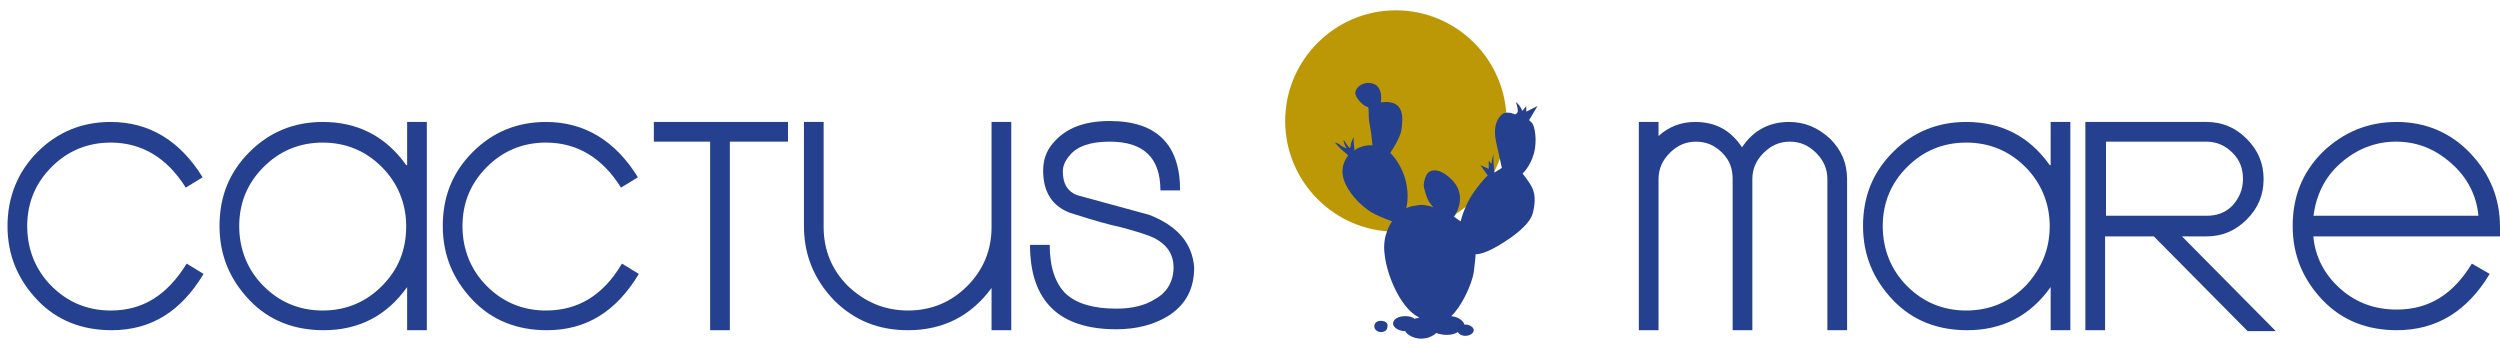
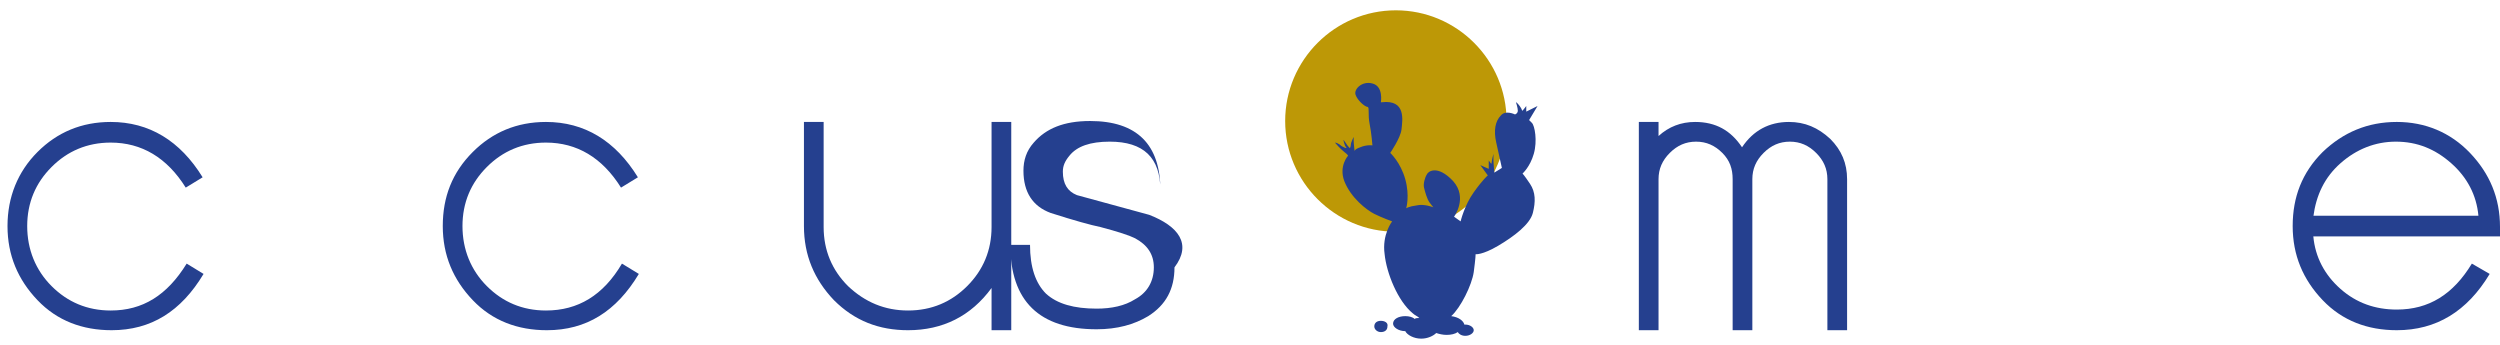
<svg xmlns="http://www.w3.org/2000/svg" version="1.1" id="Layer_1" x="0px" y="0px" viewBox="0 0 266.5 36.8" style="enable-background:new 0 0 266.5 36.8;" xml:space="preserve">
  <style type="text/css">
	.Shadow{fill:#FFFFFF;}
	.Round_x0020_Corners_x0020_10_x0020_pt{fill:none;}
	.Live_x0020_Reflect_x0020_X{fill:none;}
	.Color_x0020_Halftone{fill:url(#SVGID_1_);}
	
		.Arched_x0020_Green{fill:url(#SVGID_00000011717020403669574500000010754563086543939220_);stroke:#FFFFFF;stroke-width:0.25;stroke-miterlimit:1;}
	.st0{fill:#BD9806;}
	.st1{fill:#25408F;}
</style>
  <linearGradient id="SVGID_1_" gradientUnits="userSpaceOnUse" x1="-22.261" y1="-24.041" x2="-21.261" y2="-24.041">
    <stop offset="0.191" style="stop-color:#2AA1B5" />
    <stop offset="0.449" style="stop-color:#D98FB2" />
    <stop offset="0.556" style="stop-color:#F2EA29" />
    <stop offset="0.798" style="stop-color:#EA4224" />
    <stop offset="0.82" style="stop-color:#EA5D25" />
    <stop offset="0.864" style="stop-color:#EB8225" />
    <stop offset="0.905" style="stop-color:#EC9C26" />
    <stop offset="0.943" style="stop-color:#EDAF25" />
    <stop offset="0.976" style="stop-color:#EDBB25" />
    <stop offset="1" style="stop-color:#EDBF24" />
  </linearGradient>
  <linearGradient id="SVGID_00000098201641452785691520000008420108078612088992_" gradientUnits="userSpaceOnUse" x1="-22.261" y1="-24.041" x2="-21.554" y2="-24.748">
    <stop offset="0" style="stop-color:#20AC4B" />
    <stop offset="0.983" style="stop-color:#19361A" />
  </linearGradient>
  <g>
    <path class="st0" d="M148.8,1.1c-6.5,0-11.8,5.3-11.8,11.8c0,6.5,5.3,11.8,11.8,11.8c6.5,0,11.8-5.3,11.8-11.8   C160.6,6.4,155.3,1.1,148.8,1.1z" />
    <g>
      <path class="st1" d="M147.2,34.2c-0.4,0-0.7,0.2-0.7,0.6c0,0.3,0.3,0.6,0.7,0.6c0.4,0,0.7-0.2,0.7-0.6    C148,34.4,147.6,34.2,147.2,34.2z" />
      <path class="st1" d="M162.7,11.9l0-0.6c0,0-0.3,0.4-0.4,0.5c-0.1,0,0-0.1-0.3-0.5c-0.3-0.4-0.4-0.4-0.4-0.4s0.2,0.6,0.2,0.9    c0,0.3-0.3,0.4-0.3,0.4s-1-0.5-1.5,0.1c-0.6,0.6-0.8,1.6-0.5,2.9c0.3,1.3,0.6,2.7,0.6,2.7l-0.8,0.5c0,0-0.1-1-0.1-1.4    c0-0.4,0-0.6,0-0.6s-0.2,0.8-0.2,1c0,0.2-0.3-0.3-0.3-0.3V18l-0.9-0.4l0.8,1.1c0,0-0.5,0.4-1.5,1.8c-1,1.4-1.4,3.1-1.4,3.1    l-0.7-0.5c0,0,1.5-2-0.1-3.8c-1.7-1.8-2.7-1-2.8-0.7c-0.2,0.3-0.4,1-0.3,1.4c0.1,0.4,0.3,1.2,0.6,1.6c0.3,0.4,0.4,0.5,0.4,0.5    s-1-0.4-1.8-0.2c-0.8,0.1-1.1,0.3-1.1,0.3s0.4-1.3-0.1-3.1c-0.5-1.8-1.6-2.8-1.6-2.8s1.1-1.6,1.2-2.5c0.1-1,0.5-3.2-2.1-2.9    l-0.1,0c0,0,0.3-1.7-0.9-2c-1.1-0.3-2,0.6-1.8,1.2c0.2,0.6,1,1.3,1.3,1.3c0.2,0.1,0,0.8,0.2,1.8c0.2,1,0.3,2.3,0.3,2.3    s-0.6-0.1-1.3,0.2c-0.6,0.2-0.6,0.4-0.6,0.4c0,0-0.1-0.8-0.1-1.1c0-0.2,0-0.4,0-0.4s-0.3,0.6-0.3,0.8c0,0.2-0.1,0.4-0.1,0.4    s-0.3-0.3-0.4-0.5c-0.2-0.3-0.3-0.4-0.3-0.4s0.1,0.6,0.3,0.8c0.2,0.2-0.4,0-0.7-0.3c-0.3-0.2-0.5-0.2-0.5-0.2s0.6,0.7,1,1    c0.4,0.3,0.4,0.4,0.4,0.4s-1,1.1-0.4,2.7c0.7,1.8,2.4,3.1,3.2,3.5c0.8,0.4,1.9,0.8,1.9,0.8s-1.1,1.4-0.8,3.5c0.2,2,1.4,5,3,6.3    c0.2,0.2,0.5,0.3,0.7,0.5c-0.2,0-0.4,0-0.5,0.1c-0.2-0.2-0.6-0.3-1-0.3c-0.7,0-1.3,0.3-1.3,0.8c0,0.4,0.6,0.8,1.3,0.8c0,0,0,0,0,0    c0.2,0.4,0.9,0.8,1.7,0.8c0.7,0,1.3-0.3,1.6-0.6c0.3,0.1,0.7,0.2,1.1,0.2c0.5,0,0.9-0.1,1.2-0.3c0.1,0.2,0.4,0.4,0.8,0.4    c0.5,0,0.9-0.3,0.9-0.6c0-0.3-0.4-0.6-0.9-0.6c0,0-0.1,0-0.1,0c-0.1-0.4-0.6-0.8-1.4-0.9c1-0.9,2.2-3.3,2.4-4.7    c0.2-1.5,0.2-1.9,0.2-1.9s0.7,0.1,2.4-0.9c1.7-1,3.4-2.3,3.7-3.5c0.3-1.2,0.3-2.2-0.3-3.1c-0.6-0.9-0.8-1.1-0.8-1.1    s0.8-0.7,1.2-2.1c0.4-1.4,0.1-3-0.2-3.3c-0.3-0.3-0.3-0.3-0.3-0.3l0.9-1.5L162.7,11.9z" />
      <path class="st1" d="M11.8,33.1c-2.5,0-4.6-0.9-6.3-2.6c-1.7-1.7-2.6-3.9-2.6-6.4c0-2.5,0.9-4.6,2.6-6.3c1.7-1.7,3.8-2.6,6.3-2.6    c3.3,0,6,1.6,8,4.8l1.8-1.1C19.2,15,15.9,13,11.8,13c-3.1,0-5.7,1.1-7.8,3.2S0.8,21,0.8,24.1c0,3.1,1.1,5.7,3.2,7.9    c2.1,2.2,4.8,3.2,7.9,3.2c4.2,0,7.4-2,9.8-6l-1.8-1.1C17.8,31.5,15.2,33.1,11.8,33.1z" />
-       <path class="st1" d="M43.3,17.6c-2.2-3.1-5.2-4.6-8.9-4.6c-3.1,0-5.7,1.1-7.8,3.2c-2.2,2.2-3.2,4.8-3.2,7.9c0,3.1,1.1,5.7,3.2,7.9    c2.1,2.2,4.8,3.2,7.9,3.2c3.7,0,6.7-1.5,8.9-4.6v4.6h2.1V13h-2.1V17.6z M40.7,30.5c-1.7,1.7-3.8,2.6-6.3,2.6s-4.6-0.9-6.3-2.6    s-2.6-3.9-2.6-6.4c0-2.5,0.9-4.6,2.6-6.3c1.7-1.7,3.8-2.6,6.3-2.6c2.5,0,4.6,0.9,6.3,2.6c1.7,1.7,2.6,3.9,2.6,6.3    C43.3,26.6,42.5,28.7,40.7,30.5z" />
      <path class="st1" d="M58.2,33.1c-2.5,0-4.6-0.9-6.3-2.6s-2.6-3.9-2.6-6.4c0-2.5,0.9-4.6,2.6-6.3c1.7-1.7,3.8-2.6,6.3-2.6    c3.3,0,6,1.6,8,4.8l1.8-1.1C65.6,15,62.3,13,58.2,13c-3.1,0-5.7,1.1-7.8,3.2c-2.2,2.2-3.2,4.8-3.2,7.9c0,3.1,1.1,5.7,3.2,7.9    c2.1,2.2,4.8,3.2,7.9,3.2c4.2,0,7.4-2,9.8-6l-1.8-1.1C64.3,31.5,61.6,33.1,58.2,33.1z" />
-       <polygon class="st1" points="69.7,15.1 75.7,15.1 75.7,35.2 77.8,35.2 77.8,15.1 84,15.1 84,13 69.7,13   " />
      <path class="st1" d="M105.7,24.2c0,2.5-0.9,4.6-2.6,6.3c-1.7,1.7-3.8,2.6-6.3,2.6s-4.6-0.9-6.4-2.6c-1.7-1.7-2.6-3.8-2.6-6.3V13    h-2.1v11.1c0,3.1,1.1,5.7,3.2,7.9c2.2,2.2,4.8,3.2,7.9,3.2c3.7,0,6.7-1.5,8.9-4.5v4.5h2.1V13h-2.1V24.2z" />
-       <path class="st1" d="M122.5,22.9c-2.6-0.7-5.1-1.4-7.7-2.1c-1-0.4-1.5-1.2-1.5-2.5c0-0.6,0.2-1.1,0.7-1.7c0.8-1,2.2-1.5,4.3-1.5    c3.6,0,5.4,1.7,5.4,5.2h2.1c0-4.9-2.5-7.4-7.5-7.4c-2.8,0-4.7,0.8-6,2.3c-0.8,0.9-1.1,1.9-1.1,3c0,2.3,1,3.8,2.9,4.5    c2.5,0.8,4.3,1.3,5.3,1.5c1.9,0.5,3.1,0.9,3.7,1.2c1.3,0.7,2,1.7,2,3.1c0,1.5-0.7,2.7-2,3.4c-1.1,0.7-2.5,1-4.1,1    c-2.4,0-4.2-0.5-5.4-1.6c-1.1-1.1-1.7-2.8-1.7-5.2h-2.1c0,6,3.1,9,9.2,9c2.2,0,4-0.5,5.5-1.4c1.9-1.2,2.8-2.9,2.8-5.2    C127.1,26,125.6,24.1,122.5,22.9z" />
+       <path class="st1" d="M122.5,22.9c-2.6-0.7-5.1-1.4-7.7-2.1c-1-0.4-1.5-1.2-1.5-2.5c0-0.6,0.2-1.1,0.7-1.7c0.8-1,2.2-1.5,4.3-1.5    c3.6,0,5.4,1.7,5.4,5.2c0-4.9-2.5-7.4-7.5-7.4c-2.8,0-4.7,0.8-6,2.3c-0.8,0.9-1.1,1.9-1.1,3c0,2.3,1,3.8,2.9,4.5    c2.5,0.8,4.3,1.3,5.3,1.5c1.9,0.5,3.1,0.9,3.7,1.2c1.3,0.7,2,1.7,2,3.1c0,1.5-0.7,2.7-2,3.4c-1.1,0.7-2.5,1-4.1,1    c-2.4,0-4.2-0.5-5.4-1.6c-1.1-1.1-1.7-2.8-1.7-5.2h-2.1c0,6,3.1,9,9.2,9c2.2,0,4-0.5,5.5-1.4c1.9-1.2,2.8-2.9,2.8-5.2    C127.1,26,125.6,24.1,122.5,22.9z" />
      <path class="st1" d="M190.7,13c-2.1,0-3.8,0.9-5,2.7c-1.2-1.8-2.8-2.7-5-2.7c-1.5,0-2.8,0.5-3.9,1.5V13h-2.1v22.2h2.1V19.1    c0-1.1,0.4-2,1.2-2.8c0.8-0.8,1.7-1.2,2.8-1.2c1.1,0,2,0.4,2.8,1.2c0.8,0.8,1.1,1.7,1.1,2.8v16.1h2.1V19.1c0-1.1,0.4-2,1.2-2.8    c0.8-0.8,1.7-1.2,2.8-1.2s2,0.4,2.8,1.2c0.8,0.8,1.2,1.7,1.2,2.8v16.1h2.1V19.1c0-1.7-0.6-3.1-1.8-4.3    C193.8,13.6,192.4,13,190.7,13z" />
-       <path class="st1" d="M218.5,17.6c-2.2-3.1-5.2-4.6-8.9-4.6c-3.1,0-5.7,1.1-7.8,3.2c-2.2,2.2-3.2,4.8-3.2,7.9    c0,3.1,1.1,5.7,3.2,7.9s4.8,3.2,7.9,3.2c3.7,0,6.7-1.5,8.9-4.6v4.6h2.1V13h-2.1V17.6z M215.9,30.5c-1.7,1.7-3.8,2.6-6.3,2.6    c-2.5,0-4.6-0.9-6.3-2.6s-2.6-3.9-2.6-6.4c0-2.5,0.9-4.6,2.6-6.3c1.7-1.7,3.8-2.6,6.3-2.6c2.5,0,4.6,0.9,6.3,2.6    c1.7,1.7,2.6,3.9,2.6,6.3C218.5,26.6,217.6,28.7,215.9,30.5z" />
-       <path class="st1" d="M235.2,25.2c1.7,0,3.1-0.6,4.3-1.8c1.2-1.2,1.8-2.6,1.8-4.3c0-1.7-0.6-3.1-1.8-4.3c-1.2-1.2-2.6-1.8-4.3-1.8    h-12.9v22.2h2.1V25.2h5.2l10,10.1h3l-10-10.1H235.2z M224.5,23v-7.9h10.7c1.1,0,2,0.4,2.8,1.2c0.8,0.8,1.1,1.7,1.1,2.8    c0,1.1-0.4,2-1.1,2.8c-0.8,0.8-1.7,1.1-2.8,1.1H224.5z" />
      <path class="st1" d="M266.5,24.2c0-3.1-1.1-5.7-3.2-7.9s-4.8-3.3-7.8-3.3c-3.1,0-5.7,1.1-7.9,3.2c-2.2,2.2-3.2,4.8-3.2,7.9    c0,3.1,1.1,5.7,3.2,7.9s4.8,3.2,7.9,3.2c4.2,0,7.5-2,9.9-6l-1.9-1.1c-2,3.3-4.6,4.9-8,4.9c-2.3,0-4.3-0.7-6-2.2    c-1.7-1.5-2.7-3.4-2.9-5.6h20V24.2z M246.6,23.1c0.3-2.3,1.2-4.2,2.9-5.7c1.7-1.5,3.7-2.3,5.9-2.3c2.3,0,4.2,0.8,5.9,2.3    c1.7,1.5,2.7,3.4,2.9,5.6H246.6z" />
    </g>
  </g>
</svg>